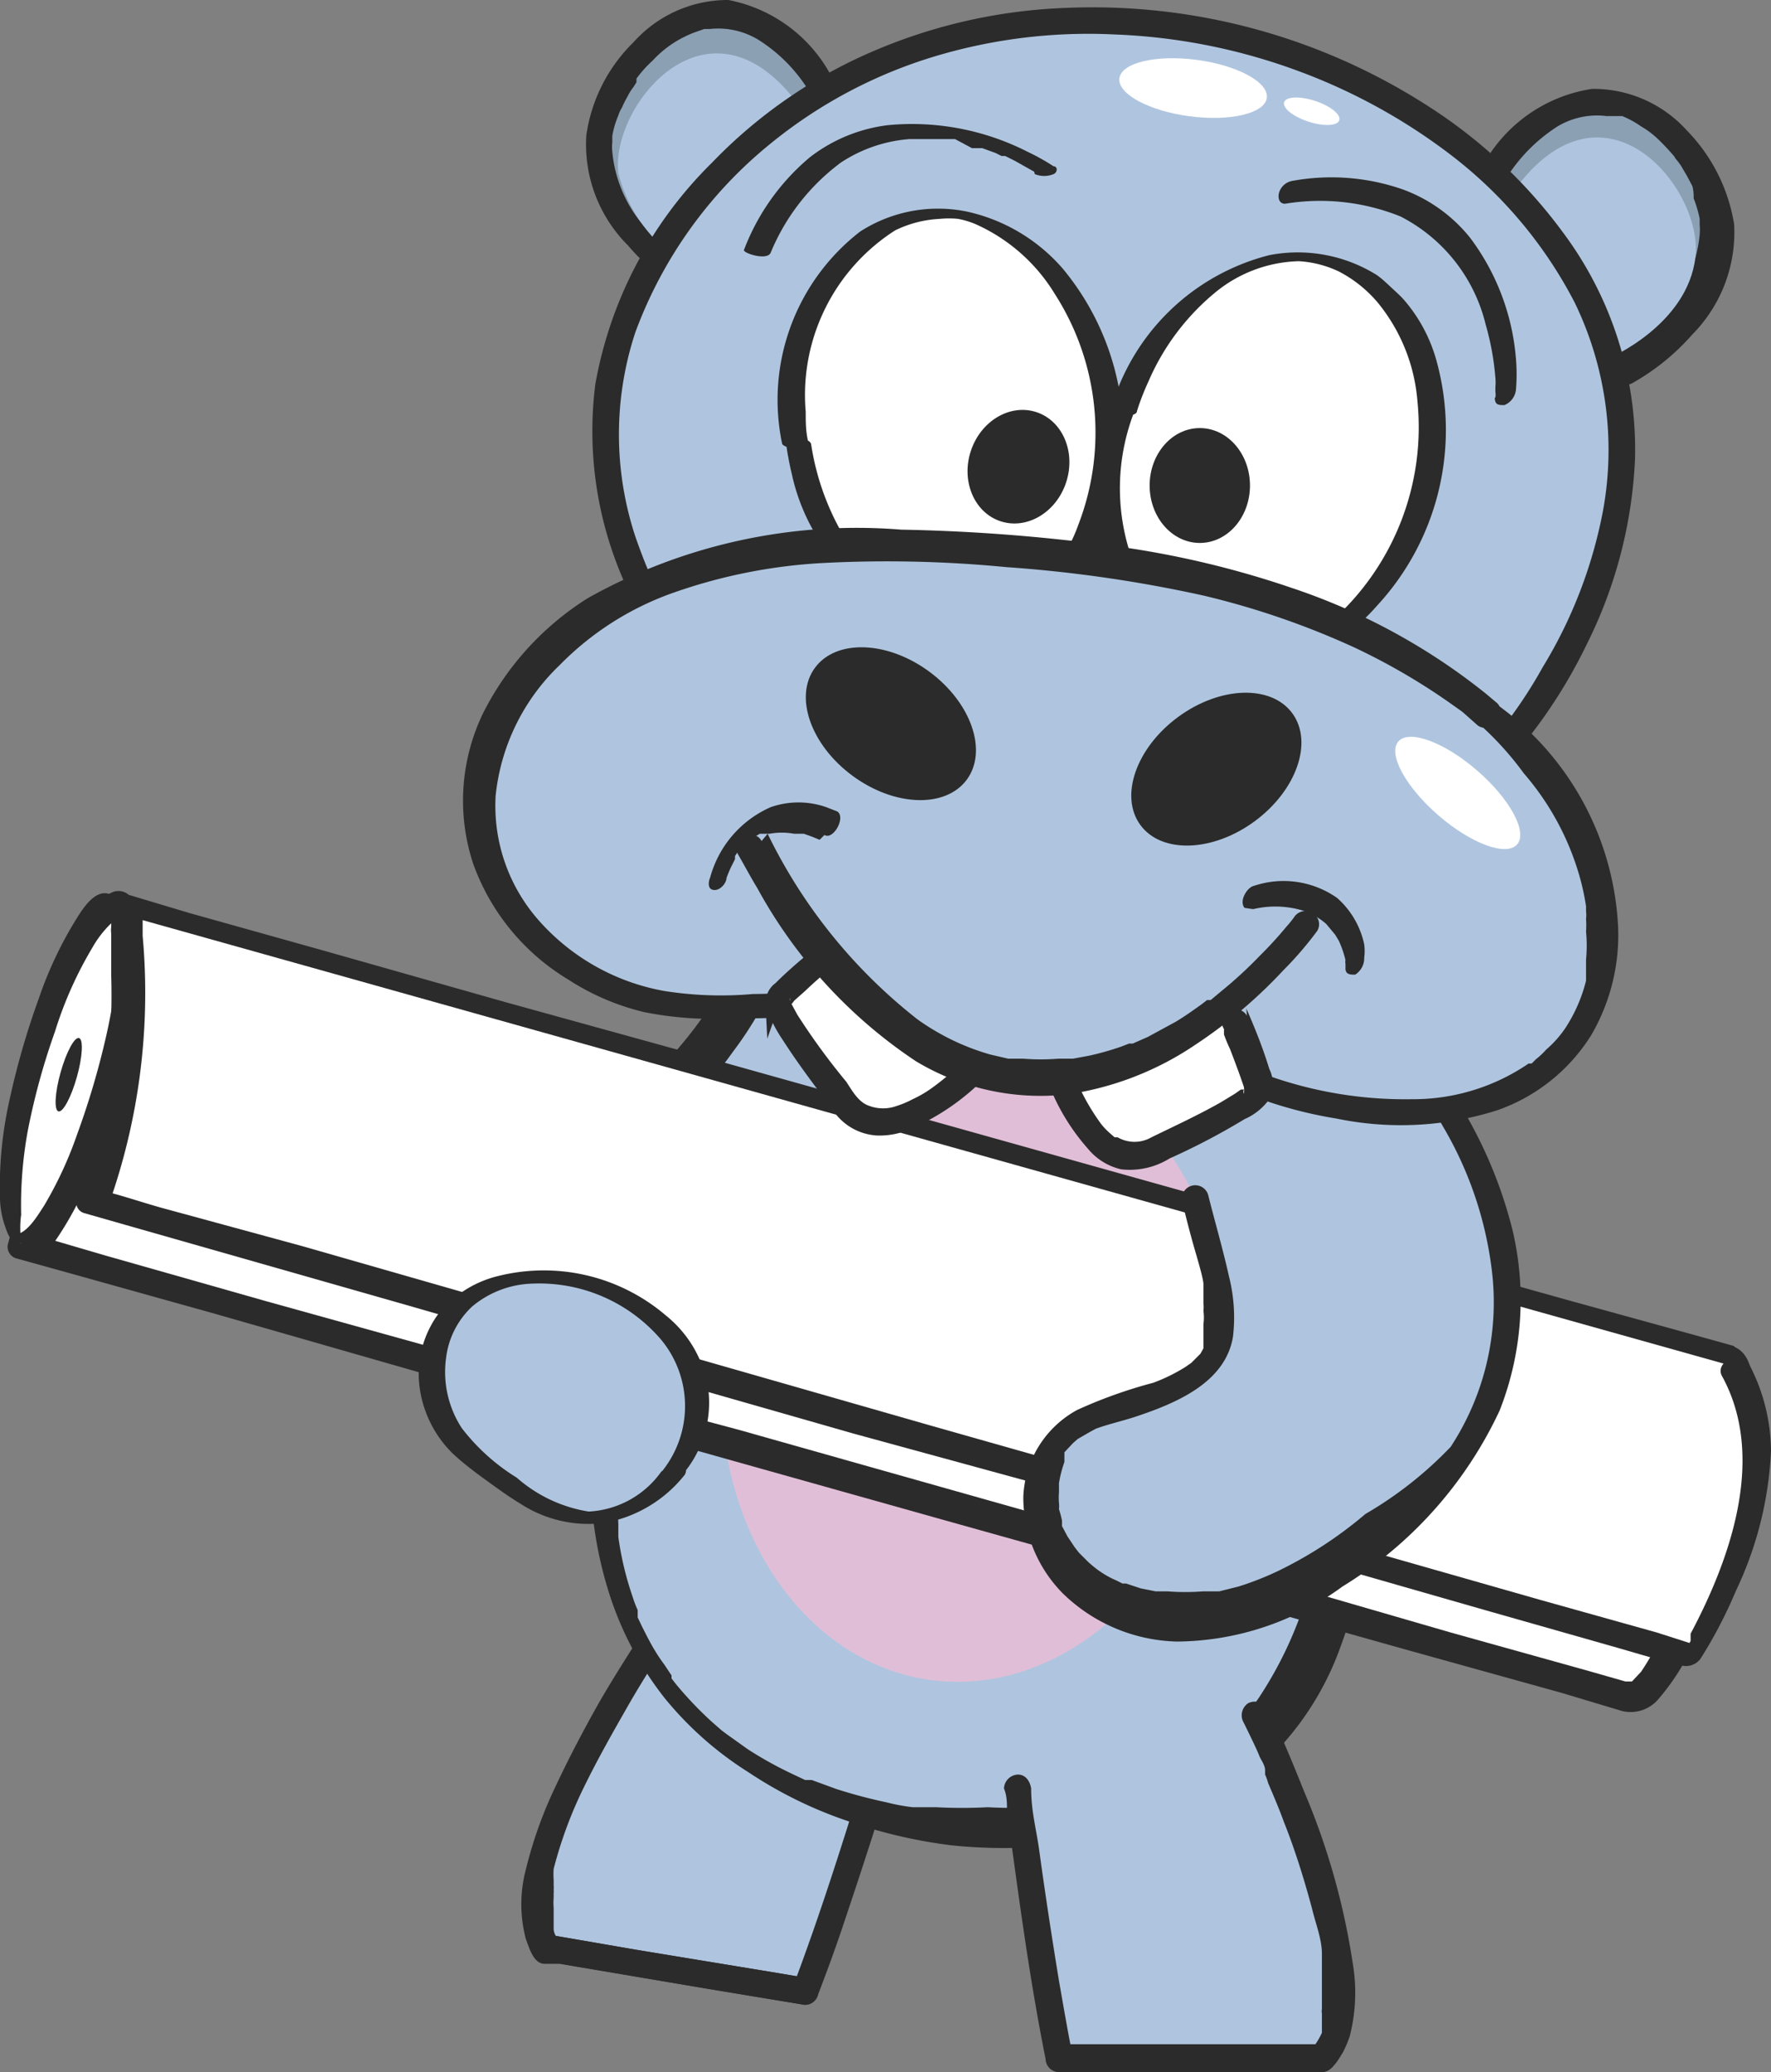
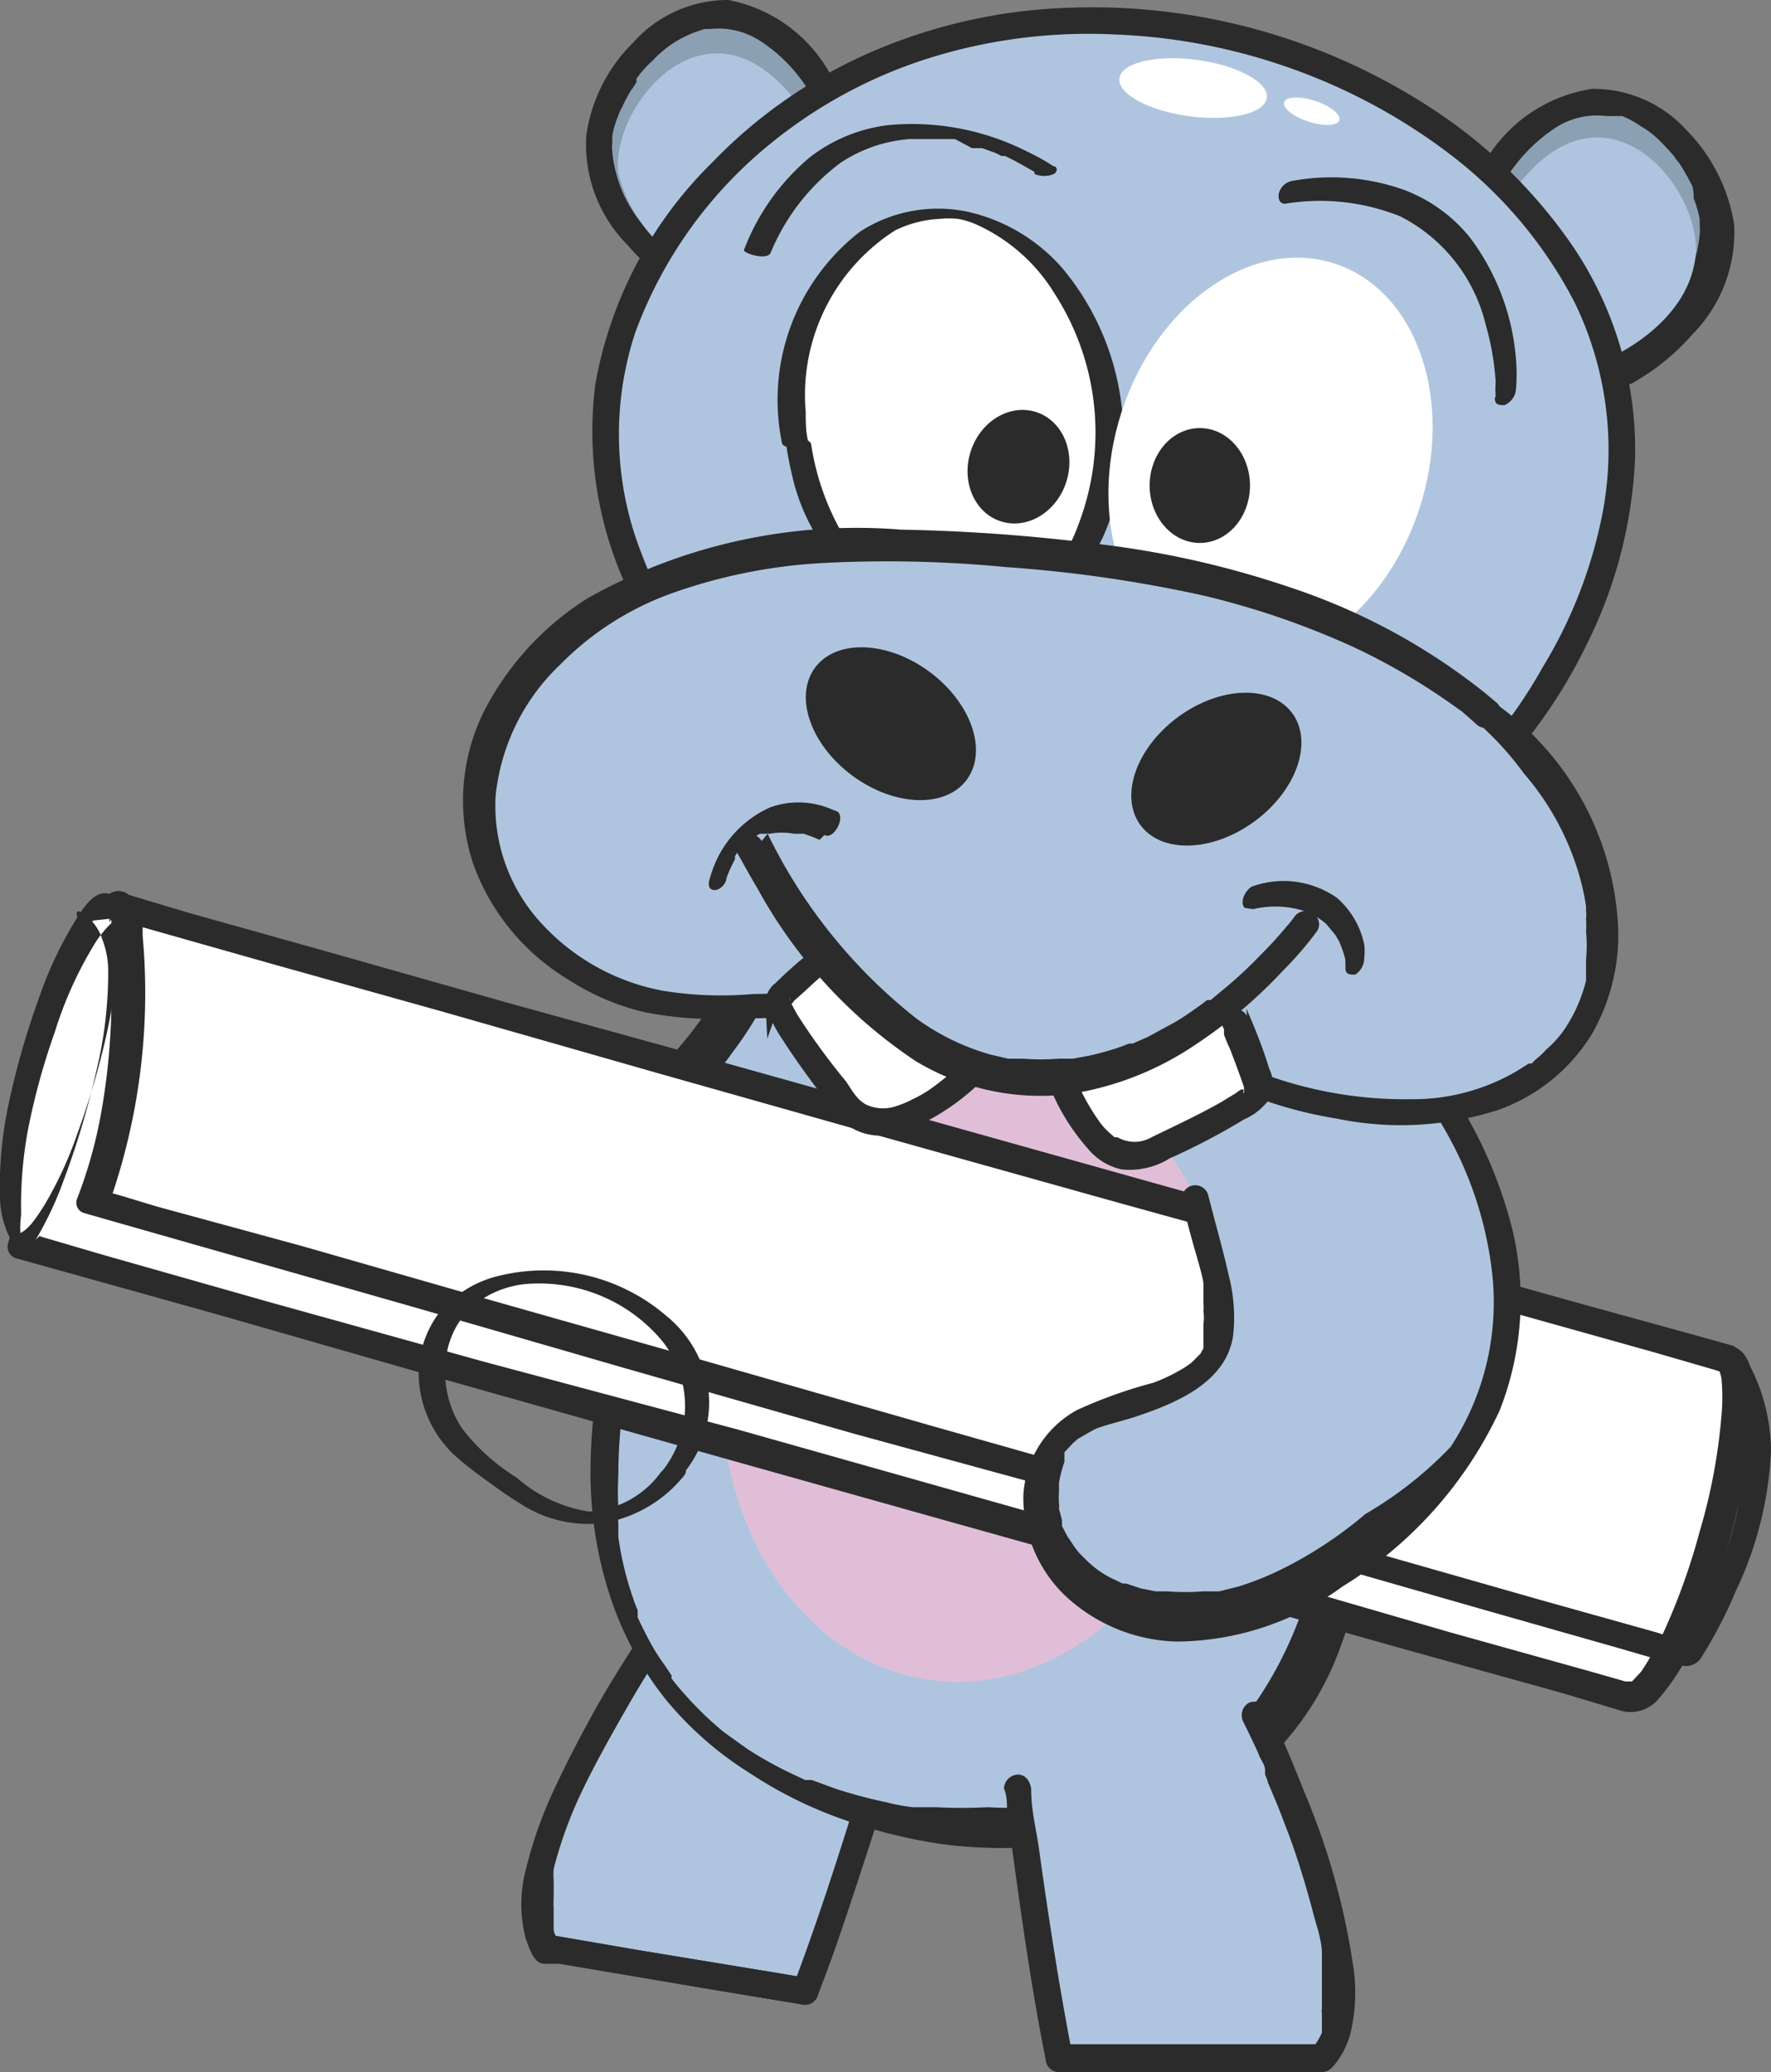
<svg xmlns="http://www.w3.org/2000/svg" id="Afbeeldingen" viewBox="0 0 29.3 34.27" width="117.2" height="137.08">
  <rect x="0" y="0" width="29.3" height="34.27" fill="#808080" stroke="none" />
  <defs>
    <style>.cls-1{fill:#afc5df;}.cls-2{fill:#2b2b2b;}.cls-3{fill:#bdc4d4;}.cls-4{fill:#e1bed7;}.cls-5{fill:#8ca0b4;}.cls-6{fill:#fff;}.cls-7{fill:#cc1e54;}.cls-8{fill:#8e929b;}</style>
  </defs>
  <path class="cls-1" d="M11.1,26.69S8.27,30.64,9,32.08c0,0,0,.09.07.14l4.29.72c.59-1.55,1.42-4.3,1.42-4.3" />
  <path class="cls-2" d="M11.29,26.81c-.32.45-.63.93-.91,1.42s-.5.88-.72,1.33a7,7,0,0,0-.5,1.35,1.16,1.16,0,0,0,0,.18s0,.06,0,.09a.35.35,0,0,1,0,.07.28.28,0,0,1,0,.06v.08a.92.92,0,0,0,0,.16c0,.05,0,.1,0,.15v0s0,0,0,0,0,.05,0,.07l0,.13c0,.06,0,0,0,0s0,.11.08.16L9.09,32l1.45.25,2.31.38.53.09-.27.16c.49-1.29.9-2.62,1.31-3.94,0-.12.07-.24.11-.36a.22.22,0,0,1,.42.12c-.31,1.05-.65,2.1-1,3.14-.13.39-.27.77-.42,1.16a.22.22,0,0,1-.27.15l-1.63-.27-2.37-.4-.25,0c-.18,0-.25-.25-.31-.41a2.24,2.24,0,0,1,0-1.15,7,7,0,0,1,.48-1.35c.21-.45.44-.89.68-1.32s.66-1.09,1-1.6l0,0a.24.24,0,0,1,.31-.08.24.24,0,0,1,.07.31Z" />
  <line class="cls-3" x1="13.32" y1="32.94" x2="9.03" y2="32.22" />
  <path class="cls-2" d="M13.26,33.15l-1.45-.24-2.3-.39L9,32.43A.22.22,0,0,1,9.09,32l1.45.25,2.31.38.53.09a.23.23,0,0,1,.15.28.22.22,0,0,1-.27.15Z" />
  <path class="cls-1" d="M20.18,14.5A12.72,12.72,0,0,1,22.35,20c.4,2.84.61,7.52-2,9.32C16.47,32,6,29.6,11.68,18.57c.4-.79.89-2.53,1.24-3.15C16.1,9.83,18.45,12,20.18,14.5Z" />
  <path class="cls-2" d="M20.37,14.38A12.77,12.77,0,0,1,22.12,18a16.81,16.81,0,0,1,.6,3.3,20,20,0,0,1,.06,3,9.8,9.8,0,0,1-.6,2.93,4.87,4.87,0,0,1-1.63,2.24,5.31,5.31,0,0,1-1.43.71,7.12,7.12,0,0,1-1.65.34,8.34,8.34,0,0,1-1.73,0A8.23,8.23,0,0,1,14,30.11a7,7,0,0,1-1.62-.8A5.7,5.7,0,0,1,11,28.09a5.47,5.47,0,0,1-.91-1.7,6.59,6.59,0,0,1-.32-2.11,9.52,9.52,0,0,1,.39-2.6,16.22,16.22,0,0,1,1.24-3.09c.45-.89.7-1.87,1.08-2.8a8.66,8.66,0,0,1,.86-1.51,9.35,9.35,0,0,1,1.08-1.36,3.69,3.69,0,0,1,2-1.19,2.68,2.68,0,0,1,1.8.41,5.93,5.93,0,0,1,1.48,1.39c.23.27.44.56.65.85a.23.23,0,0,1-.08.31.23.23,0,0,1-.3-.08c-.1-.15-.21-.29-.31-.43s-.18-.23-.3-.38a6.87,6.87,0,0,0-.69-.74,3.73,3.73,0,0,0-.36-.32h0l-.05,0-.09-.07L18,12.5l-.19-.1-.1-.05,0,0,0,0h0l0,0-.11,0-.21-.05-.09,0h-.07l-.22,0h-.28l-.11,0a3.35,3.35,0,0,0-.44.13l0,0-.06,0-.12.06-.24.14a5.41,5.41,0,0,0-1,.84,10.06,10.06,0,0,0-1,1.39,8,8,0,0,0-.72,1.35c-.18.48-.35,1-.53,1.47A13.79,13.79,0,0,1,11.72,19c-.25.5-.48,1-.68,1.52a12.23,12.23,0,0,0-.73,2.73,8.42,8.42,0,0,0-.08,1.15,4.89,4.89,0,0,0,0,.54,2.11,2.11,0,0,0,0,.26v.09l0,.13a5.19,5.19,0,0,0,.24,1,1.8,1.8,0,0,0,.08.21l0,.05s0,.06,0,0,0,0,0,0l0,.07c.06.13.13.27.2.4a3,3,0,0,0,.24.38l.12.18,0,.05.07.09a6,6,0,0,0,.6.63l.16.14.08.06,0,0s0,0,0,0l.35.25a6.31,6.31,0,0,0,.76.42l.19.09.05,0h0l.06,0,.41.15a8.48,8.48,0,0,0,.83.22,3.25,3.25,0,0,0,.43.08l.11,0h.07l.21,0a8.06,8.06,0,0,0,.85,0,7.87,7.87,0,0,0,.84,0l.21,0s.06,0,0,0,0,0,0,0h.1l.4-.08a6.53,6.53,0,0,0,.76-.2l.35-.14h0l.05,0,.09,0,.16-.07a3.94,3.94,0,0,0,1.52-1.31,6.45,6.45,0,0,0,1-2.56,13.67,13.67,0,0,0,.19-2.93A22,22,0,0,0,22.11,20,12.79,12.79,0,0,0,21,16.24a12.73,12.73,0,0,0-1-1.63.23.23,0,0,1,.08-.31A.24.24,0,0,1,20.37,14.38Z" />
  <path class="cls-1" d="M12.64,16.11a7.22,7.22,0,0,1-2.54,3c-1.81,1.16,2.77,1.55,2.77,1.55" />
  <path class="cls-2" d="M12.85,16.15a5.9,5.9,0,0,1-.72,1.24,6.86,6.86,0,0,1-.94,1.07,5.56,5.56,0,0,1-.65.53,5,5,0,0,0-.46.34c-.12.1-.23.25-.17.4a.41.41,0,0,0,.13.17l0,0a.1.1,0,0,1,0,0l.07,0,0,0s0,0,0,0l.15.07.08,0h0l.06,0,.38.11.1,0s.07,0,0,0h0l.22.05.42.07.44.07h.13s-.06,0,0,0l.16,0,.34,0c.06,0,.23,0,.25.11s-.13.08-.17.08c-.34,0-.67-.08-1-.13a7.94,7.94,0,0,1-1.73-.42c-.3-.12-.88-.39-.66-.8a.88.88,0,0,1,.22-.25c.19-.15.39-.26.58-.41a7,7,0,0,0,1.14-1.11,6.46,6.46,0,0,0,1-1.56c.05-.13.47,0,.43.08Z" />
  <ellipse class="cls-4" cx="16.11" cy="22.61" rx="5.22" ry="4.16" transform="translate(-8.55 35.37) rotate(-81.88)" />
  <path class="cls-5" d="M26.74,6.07A3,3,0,0,0,28.38,3.9c.07-1.4-2.1-3.72-3.77-1.11" />
  <path class="cls-2" d="M26.63,5.88l.24-.14.25-.18,0,0s0,0,0,0l.06-.06.15-.13a2.2,2.2,0,0,0,.79-1.49.92.92,0,0,0,0-.16s0-.09,0,0,0-.07,0-.1a1.91,1.91,0,0,0-.1-.34A.73.73,0,0,0,28,3.08l-.09-.17-.1-.17-.05-.07s-.07-.08-.05-.07a3.71,3.71,0,0,0-.27-.29,1.48,1.48,0,0,0-.29-.22,1.63,1.63,0,0,0-.31-.17l-.18,0-.08,0h0c-.06,0,0,0,0,0a1.27,1.27,0,0,0-.81.17,2.74,2.74,0,0,0-.87.89c-.15.24-.53,0-.38-.22a2.48,2.48,0,0,1,1.82-1.29,2.08,2.08,0,0,1,1.57.69,2.87,2.87,0,0,1,.78,1.55,2.4,2.4,0,0,1-.69,1.82,3.78,3.78,0,0,1-1,.81c-.25.13-.48-.26-.22-.38Z" />
  <path class="cls-1" d="M26.61,5.93s1.31-.55,1.44-1.68-1.51-3.14-3-1.1" />
  <path class="cls-5" d="M11.55,4.68A3,3,0,0,1,9.91,2.51c-.08-1.39,2.1-3.72,3.76-1.1" />
  <path class="cls-2" d="M11.66,4.49l-.24-.14a2.2,2.2,0,0,1-.25-.17l0,0s0,0,0,0l-.06-.05L10.92,4a2.2,2.2,0,0,1-.79-1.49.81.81,0,0,1,0-.16s0-.1,0,0,0-.06,0-.1a1.46,1.46,0,0,1,.1-.34.49.49,0,0,1,.06-.13,1.51,1.51,0,0,1,.09-.18.86.86,0,0,1,.1-.16l.05-.08,0-.06a1.93,1.93,0,0,1,.27-.3A1.79,1.79,0,0,1,11.16.7a1.9,1.9,0,0,1,.32-.16l.17-.06.09,0h0c.05,0,0,0,0,0a1.28,1.28,0,0,1,.81.18,2.62,2.62,0,0,1,.86.89c.16.24.54,0,.38-.22A2.45,2.45,0,0,0,12.05,0a2.09,2.09,0,0,0-1.57.7A2.68,2.68,0,0,0,9.7,2.24a2.36,2.36,0,0,0,.69,1.82,3.48,3.48,0,0,0,1,.81c.25.13.47-.25.22-.38Z" />
  <path class="cls-1" d="M11.68,4.54a2.47,2.47,0,0,1-1.45-1.68c-.13-1.13,1.52-3.14,3-1.1" />
  <path class="cls-1" d="M25,12.16s3.59-4.18.62-8.22-10.42-5.31-14.24-.5a5.66,5.66,0,0,0-.83,6.23" />
  <path class="cls-2" d="M24.88,12l.06-.07,0,0s0,0,0,0l.09-.12a7.71,7.71,0,0,0,.49-.77,7.73,7.73,0,0,0,1-2.59A5.58,5.58,0,0,0,26.05,5,7.29,7.29,0,0,0,24,2.56a9.67,9.67,0,0,0-2.56-1.4,9.8,9.8,0,0,0-3-.59,8.83,8.83,0,0,0-3,.37,7.9,7.9,0,0,0-2.71,1.45A7.24,7.24,0,0,0,10.51,5.5a5.39,5.39,0,0,0,0,3.37c.08.23.17.47.27.69a.22.22,0,0,1-.08.3.21.21,0,0,1-.3-.08,6.15,6.15,0,0,1-.55-3.43,6.81,6.81,0,0,1,1.93-3.66A8.16,8.16,0,0,1,14.51.82,8.9,8.9,0,0,1,17.65.13a10.25,10.25,0,0,1,6,1.64,8.34,8.34,0,0,1,2.22,2.09A6,6,0,0,1,27.05,7.6a7.6,7.6,0,0,1-.8,3.06,8.5,8.5,0,0,1-1,1.59l-.05.07a.23.23,0,0,1-.32,0,.23.23,0,0,1,0-.31Z" />
  <circle class="cls-6" cx="20.57" cy="7.51" r="0.99" />
  <path class="cls-7" d="M19.81,7.51a.78.78,0,0,0,.49.72A.8.8,0,0,0,21.18,8a.78.78,0,0,0-.74-1.24.77.77,0,0,0-.63.76c0,.28-.45.29-.44,0a1.2,1.2,0,1,1,1,1.19,1.22,1.22,0,0,1-1-1.19A.22.22,0,0,1,19.81,7.51Z" />
  <circle class="cls-6" cx="16.11" cy="7.24" r="0.99" />
  <path class="cls-7" d="M15.35,7.24a.77.77,0,1,0,1.42-.4A.79.79,0,0,0,16,6.48a.77.77,0,0,0-.63.76.23.23,0,0,1-.45,0A1.21,1.21,0,0,1,17,6.46a1.21,1.21,0,1,1-2.14.78A.23.23,0,0,1,15.35,7.24Z" />
  <ellipse class="cls-6" cx="15.77" cy="6.93" rx="2.59" ry="3.42" transform="translate(-0.87 2.48) rotate(-8.76)" />
  <path class="cls-2" d="M13.42,7.35a4.25,4.25,0,0,0,.75,1.84,2.73,2.73,0,0,0,1.3,1,1.3,1.3,0,0,0,.65.05,1.69,1.69,0,0,0,.72-.26,2.66,2.66,0,0,0,1-1.3,4.24,4.24,0,0,0-.39-3.82,2.93,2.93,0,0,0-1.26-1.13,1.35,1.35,0,0,0-.34-.11,1.53,1.53,0,0,0-.3,0,1.88,1.88,0,0,0-.74.19,3.23,3.23,0,0,0-1.48,3c0,.18,0,.35.05.53s-.42.07-.44,0a3.52,3.52,0,0,1,1.29-3.51A2.38,2.38,0,0,1,16,3.5a2.93,2.93,0,0,1,1.58.94,4.34,4.34,0,0,1,.83,4,3,3,0,0,1-1,1.52,2.33,2.33,0,0,1-1.69.45A3.34,3.34,0,0,1,13.1,7.84,5.23,5.23,0,0,1,13,7.3C13,7.23,13.4,7.22,13.42,7.35Z" />
  <ellipse class="cls-6" cx="21.01" cy="7.61" rx="3.42" ry="2.59" transform="translate(7.25 25.21) rotate(-71.87)" />
-   <path class="cls-2" d="M18.77,6.8a3.49,3.49,0,0,0,.6,3.55,1.87,1.87,0,0,0,.68.43,1.19,1.19,0,0,0,.36.09h.28a2.6,2.6,0,0,0,1.41-.66,4.29,4.29,0,0,0,1.35-3.58A2.94,2.94,0,0,0,22.79,5a2.12,2.12,0,0,0-.64-.51,1.79,1.79,0,0,0-.66-.17,2.26,2.26,0,0,0-1.4.53A3.91,3.91,0,0,0,19,6.31a4.14,4.14,0,0,0-.19.49c0,.12-.47.07-.44,0A3.66,3.66,0,0,1,21,4.22a2.47,2.47,0,0,1,1.78.33,2.59,2.59,0,0,1,1,1.47,4.28,4.28,0,0,1-1,4,3.33,3.33,0,0,1-1.55,1,2.55,2.55,0,0,1-1.8-.18,3.14,3.14,0,0,1-1.27-3.41c0-.19.09-.37.15-.56S18.79,6.73,18.77,6.8Z" />
  <path class="cls-1" d="M24.92,6.52s.13-3.85-3.6-3.34" />
  <path class="cls-2" d="M24.74,6.58a.33.33,0,0,0,0-.1s0,0,0,0V6.4a.76.76,0,0,0,0-.15,4.4,4.4,0,0,0-.16-.88,2.73,2.73,0,0,0-1.41-1.79,3.56,3.56,0,0,0-1.91-.21c-.1,0-.12-.1-.1-.18a.28.28,0,0,1,.23-.2,3.59,3.59,0,0,1,1.81.14,2.55,2.55,0,0,1,1.12.8,3.84,3.84,0,0,1,.76,2,3,3,0,0,1,0,.52.31.31,0,0,1-.19.25c-.1,0-.16,0-.16-.13Z" />
  <ellipse class="cls-2" cx="19.85" cy="8.03" rx="0.83" ry="0.95" />
  <ellipse class="cls-2" cx="16.85" cy="7.72" rx="0.95" ry="0.83" transform="translate(4.27 21.33) rotate(-71.87)" />
  <path class="cls-8" d="M21.7,14.84s-5,4.84-9.08-1.06c0,0,1.42,3.74,4.16,4S21.7,14.84,21.7,14.84Z" />
  <ellipse class="cls-6" cx="19.75" cy="1.46" rx="0.47" ry="1.23" transform="translate(15.68 20.84) rotate(-82.4)" />
  <ellipse class="cls-6" cx="21.7" cy="1.84" rx="0.18" ry="0.48" transform="translate(13.2 21.89) rotate(-71.87)" />
  <path class="cls-6" d="M28.57,22.45,1.94,15,.37,20.59,27,28.06c.34.1,1-1.08,1.41-2.63S28.92,22.55,28.57,22.45Z" />
  <path class="cls-2" d="M28.68,22.26l-.72-.2L26,21.52l-2.86-.8-3.5-1-3.82-1.07L12,17.58l-3.62-1-3-.85L3.13,15.1l-1-.3h0A.26.26,0,0,0,1.7,15l-.53,1.89-.85,3-.19.69a.2.2,0,0,0,.13.23l.9.25,2.4.67,3.49,1,4.15,1.17,4.38,1.23,4.18,1.17,3.56,1,2.52.7,1,.3a.6.6,0,0,0,.59-.19,3.83,3.83,0,0,0,.71-1.22,12.07,12.07,0,0,0,.62-2A7.7,7.7,0,0,0,29,23.09c0-.28,0-.72-.35-.83a.27.27,0,0,0-.33.11.19.19,0,0,0,.11.27h0l0,0s0,0,0,0a.58.58,0,0,1,.05.16,3.24,3.24,0,0,1,0,.62,9.47,9.47,0,0,1-.36,1.91,10.56,10.56,0,0,1-.65,1.78c-.1.18-.21.38-.32.54l-.15.16s0,0,0,0h0s0,0,0,0-.09,0,0,0,.1,0,.05,0h0l-.16,0-.63-.18L24,27,20.55,26l-4-1.13-4.32-1.22L8,22.52l-3.6-1-2.64-.75L.53,20.41H.48l.13.22.53-1.9.85-3,.19-.7-.34.16.71.2,1.94.55,2.86.8,3.5,1,3.82,1.08,3.86,1.08,3.62,1,3.05.86,2.18.61,1,.29h0a.26.26,0,0,0,.33-.1A.2.2,0,0,0,28.68,22.26Z" />
  <ellipse class="cls-6" cx="1.16" cy="17.78" rx="2.91" ry="0.65" transform="translate(-16.28 14.09) rotate(-74.33)" />
-   <path class="cls-2" d="M2.06,15.19s0,0,0,0-.11-.1-.1-.14,0,.11,0,.16a1.93,1.93,0,0,1,0,.48,8.64,8.64,0,0,1-.2,1.43,13.23,13.23,0,0,1-.48,1.63,6.42,6.42,0,0,1-.55,1.19c-.1.15-.28.47-.49.48h0s0,0,0,0,.12.11.11.16,0-.05,0-.06a1.57,1.57,0,0,1,0-.43A6.83,6.83,0,0,1,.46,18.7a11.35,11.35,0,0,1,.45-1.64,6.41,6.41,0,0,1,.62-1.39,1.74,1.74,0,0,1,.29-.38c.07-.06.15-.13.24-.1S2,15,2,15s-.12-.2-.21-.22c-.24-.06-.44.28-.54.44a6.41,6.41,0,0,0-.61,1.3,13,13,0,0,0-.52,1.85A6.52,6.52,0,0,0,0,19.83a1.51,1.51,0,0,0,.09.47.88.88,0,0,0,.34.46c.21.13.42-.14.52-.29a5.68,5.68,0,0,0,.62-1.23,13.83,13.83,0,0,0,.54-1.8,6.93,6.93,0,0,0,.2-1.7,1.44,1.44,0,0,0-.1-.5.78.78,0,0,0-.39-.46c-.07,0,0,.17,0,.18S2,15.16,2.06,15.19Z" />
-   <ellipse class="cls-2" cx="1.14" cy="17.78" rx="0.63" ry="0.14" transform="translate(-16.29 14.07) rotate(-74.33)" />
-   <path class="cls-6" d="M2.08,15.14a10.7,10.7,0,0,1-.52,4.73L28,27.4s1.81-2.8.72-4.79" />
+   <path class="cls-2" d="M2.06,15.19s0,0,0,0-.11-.1-.1-.14,0,.11,0,.16a1.93,1.93,0,0,1,0,.48,8.64,8.64,0,0,1-.2,1.43,13.23,13.23,0,0,1-.48,1.63,6.42,6.42,0,0,1-.55,1.19c-.1.15-.28.47-.49.48h0s0,0,0,0,.12.11.11.16,0-.05,0-.06a1.57,1.57,0,0,1,0-.43A6.83,6.83,0,0,1,.46,18.7a11.35,11.35,0,0,1,.45-1.64,6.41,6.41,0,0,1,.62-1.39,1.74,1.74,0,0,1,.29-.38c.07-.06.15-.13.24-.1S2,15,2,15s-.12-.2-.21-.22c-.24-.06-.44.28-.54.44a6.41,6.41,0,0,0-.61,1.3,13,13,0,0,0-.52,1.85A6.52,6.52,0,0,0,0,19.83a1.51,1.51,0,0,0,.09.47.88.88,0,0,0,.34.46a5.68,5.68,0,0,0,.62-1.23,13.83,13.83,0,0,0,.54-1.8,6.93,6.93,0,0,0,.2-1.7,1.44,1.44,0,0,0-.1-.5.78.78,0,0,0-.39-.46c-.07,0,0,.17,0,.18S2,15.16,2.06,15.19Z" />
  <path class="cls-2" d="M1.84,15.21a.15.15,0,0,1,0,.07s0,0,0,0v.05a.41.41,0,0,0,0,.11c0,.23,0,.47,0,.7a11.06,11.06,0,0,1-.16,2.23,7.65,7.65,0,0,1-.41,1.47.18.18,0,0,0,.11.22l.7.2,1.93.55,2.84.81,3.46,1,3.81,1.09L18,24.77l3.57,1,3,.86,2.18.62,1,.29.05,0a.3.3,0,0,0,.33-.1,7.57,7.57,0,0,0,.59-1.13A6,6,0,0,0,29.3,24a3.12,3.12,0,0,0-.38-1.47c-.12-.22-.56,0-.43.23.73,1.33.15,3-.52,4.26l0,.05,0,.07-.06.11-.06.09.34-.09L27.41,27l-1.93-.54-2.84-.81-3.46-1-3.81-1.08-3.84-1.1L8,21.47l-3-.86L2.76,20c-.34-.09-.68-.21-1-.29H1.69l.11.21a10.45,10.45,0,0,0,.56-4.44c0-.13,0-.26,0-.38S2.12,14.93,2,15a.24.24,0,0,0-.19.25Z" />
  <path class="cls-1" d="M23.17,17.28s4,4.33,0,7.94c-4.9,4.46-7.88-1-4.77-1.89,2.46-.69,2-1.36,1.46-3.54" />
  <path class="cls-2" d="M23.33,17.12a7.1,7.1,0,0,1,.69.94,7.43,7.43,0,0,1,1,2.27,5,5,0,0,1-.21,3,6.77,6.77,0,0,1-2.6,2.91,4.69,4.69,0,0,1-2.74.91,2.8,2.8,0,0,1-1.89-.8,2.26,2.26,0,0,1-.65-1.59,1.71,1.71,0,0,1,.89-1.44,7.86,7.86,0,0,1,1.26-.45,2.89,2.89,0,0,0,.53-.26l.1-.07,0,0,0,0,.15-.15s0,0,0,0l0,0,.05-.09s0-.06,0,0,0,0,0,0l0-.1s0-.06,0-.1V21.9a.81.81,0,0,0,0-.22.49.49,0,0,0,0-.12s0-.07,0,0,0,0,0-.05,0-.18,0-.27-.1-.42-.16-.63-.13-.48-.19-.73a.22.22,0,0,1,.43-.11c.11.44.24.88.34,1.33a2.76,2.76,0,0,1,.07,1c-.12.77-.95,1.11-1.61,1.33-.21.07-.44.12-.66.2l0,0s0,0,0,0l0,0-.11.06-.19.11s-.05,0,0,0l0,0-.08.07-.14.15h0l0,0,0,.08,0,.08s0,.11,0,0a2,2,0,0,0-.09.35c0-.07,0,0,0,.05v.1a1.09,1.09,0,0,0,0,.18s0,.07,0,0v0a.44.44,0,0,1,0,.1,1.8,1.8,0,0,1,.05.19l0,.09,0,0s0,0,0,0l.09.17.12.18,0,0h0l.07.09.16.16.07.06,0,0h0s0,0,0,0a1.58,1.58,0,0,0,.39.24l.1.05h0l.06,0,.24.08.25.05h.06s0,0,0,0h.14a3.72,3.72,0,0,0,.58,0h.11l.16,0,.32-.08a5,5,0,0,0,.64-.25,6.79,6.79,0,0,0,1.46-.95A6.37,6.37,0,0,0,24,23.93,4.36,4.36,0,0,0,24.68,21a6.13,6.13,0,0,0-.79-2.34q-.24-.42-.51-.81l-.11-.14,0,0s0,0,0,0l0,0-.13-.17a.12.12,0,0,1-.05,0c-.19-.21.12-.53.31-.32Z" />
-   <path class="cls-1" d="M11.13,24.38A1.76,1.76,0,0,0,11,22a2.79,2.79,0,0,0-2.3-.85,1.56,1.56,0,0,0-1.5,1.06,1.77,1.77,0,0,0,.67,2c.7.51,1.45,1.24,2.46.82A2.13,2.13,0,0,0,11.13,24.38Z" />
  <path class="cls-2" d="M10.94,24.35a1.72,1.72,0,0,0,0-2.19,2.65,2.65,0,0,0-2.13-.93,1.62,1.62,0,0,0-1,.38,1.39,1.39,0,0,0-.43.85,1.7,1.7,0,0,0,.26,1.16,3.39,3.39,0,0,0,.91.82A2.36,2.36,0,0,0,9.74,25a1.57,1.57,0,0,0,1.2-.66.37.37,0,0,1,.29-.07c.07,0,.16,0,.1.12a2.18,2.18,0,0,1-1.35.8,2.06,2.06,0,0,1-1.37-.32c-.2-.12-.39-.26-.57-.39s-.38-.28-.55-.44a1.88,1.88,0,0,1-.56-1.22,1.68,1.68,0,0,1,.33-1.1,1.83,1.83,0,0,1,1-.62,3.11,3.11,0,0,1,2.76.66,1.93,1.93,0,0,1,.7,1.23,1.83,1.83,0,0,1-.43,1.4.36.36,0,0,1-.3.08C11,24.47,10.87,24.43,10.94,24.35Z" />
  <path class="cls-1" d="M24.61,11.81h0a11.47,11.47,0,0,0-6.32-2.54c-4.32-.55-7.92-.47-9.72,2.06s.3,5.36,3.21,5.28,4.13-.48,5.37-1.35a.17.17,0,0,1,.23,0,7.58,7.58,0,0,0,5.87,3.09C27.28,18.43,27.49,13.9,24.61,11.81Z" />
  <path class="cls-2" d="M24.45,12l-.18-.16-.08-.07,0,0s-.09-.06,0,0l-.24-.17a10.64,10.64,0,0,0-1.54-.89,13.42,13.42,0,0,0-2.5-.86,22.26,22.26,0,0,0-3.26-.47,20.42,20.42,0,0,0-3-.07,8.87,8.87,0,0,0-2.5.49,4.92,4.92,0,0,0-1.89,1.2,3.48,3.48,0,0,0-1.06,2.16,2.86,2.86,0,0,0,.72,2.07,3.62,3.62,0,0,0,2.07,1.16,6,6,0,0,0,1.47.05c.5,0,1-.07,1.5-.14A8.49,8.49,0,0,0,15.09,16a5.08,5.08,0,0,0,.51-.17,4.69,4.69,0,0,0,.45-.18,7.2,7.2,0,0,0,.85-.49.73.73,0,0,1,.31-.14.43.43,0,0,1,.34.19l.06.08c0,.05,0,0,0,0l0,.06a8.39,8.39,0,0,0,1.1,1.13,7.9,7.9,0,0,0,1.91,1.17,6.76,6.76,0,0,0,2.74.53,3.38,3.38,0,0,0,1.93-.59s.05-.05,0,0l.05,0,.07-.07a1.29,1.29,0,0,0,.17-.16A1.79,1.79,0,0,0,25.9,17a2.57,2.57,0,0,0,.34-.78c0-.06,0-.13,0-.19s0-.07,0-.11v-.05c0,.05,0,0,0,0a2.4,2.4,0,0,0,0-.46,1.48,1.48,0,0,0,0-.21.57.57,0,0,0,0-.13v-.08h0a3.94,3.94,0,0,0-.1-.47,4.48,4.48,0,0,0-.93-1.73A5.15,5.15,0,0,0,24.5,12a.22.22,0,0,1-.08-.3.22.22,0,0,1,.3-.08,4.81,4.81,0,0,1,2.05,3.7,3.28,3.28,0,0,1-.45,1.81,3,3,0,0,1-1.54,1.23,5.26,5.26,0,0,1-2.67.14,7.08,7.08,0,0,1-2.55-.94,8.22,8.22,0,0,1-1.68-1.32,6.17,6.17,0,0,1-.48-.54,2.11,2.11,0,0,1-.19-.23l0,0c0-.06.06.06.06,0s-.18.13-.21.14a9.48,9.48,0,0,1-4.9,1.23,5.8,5.8,0,0,1-1.5-.1A4,4,0,0,1,9.4,16.2a3.69,3.69,0,0,1-1.57-1.91A3.32,3.32,0,0,1,8,11.78,4.79,4.79,0,0,1,9.73,9.89a9.1,9.1,0,0,1,5.18-1.13A30,30,0,0,1,18.19,9a15.5,15.5,0,0,1,3.17.72,10.39,10.39,0,0,1,3.22,1.75l.19.16a.22.22,0,0,1,0,.31A.23.23,0,0,1,24.45,12Z" />
  <path class="cls-6" d="M20.43,16.79A11.37,11.37,0,0,1,20.87,18c.05.2-1.24.79-1.79,1.06a.66.66,0,0,1-.71-.06,3,3,0,0,1-.95-1.69" />
  <path class="cls-2" d="M20.62,16.68c.14.32.27.64.38,1a.56.56,0,0,1,0,.5,1,1,0,0,1-.41.33,11.23,11.23,0,0,1-1.24.65,1.25,1.25,0,0,1-.8.18A1,1,0,0,1,18,19a3.52,3.52,0,0,1-.81-1.61.22.22,0,0,1,.42-.12,3.65,3.65,0,0,0,.6,1.31,1.1,1.1,0,0,0,.15.16l.08.07,0,0s0,0,.05,0a.56.56,0,0,0,.56,0c.39-.19.78-.37,1.15-.58l.23-.14.1-.07h0l.05,0,0,0s0,0,0,0a.08.08,0,0,0,0,.07c0,.09,0,0,0,0a.49.49,0,0,0,0-.11c-.07-.21-.15-.42-.23-.63a2.44,2.44,0,0,1-.1-.24l0-.09s0,.06,0,0a.21.21,0,0,1,.08-.3.22.22,0,0,1,.3.08Z" />
  <path class="cls-6" d="M13.87,15.64s-.75.61-.95.84.73,1.28,1.09,1.78a.71.71,0,0,0,.65.28,3,3,0,0,0,1.64-1.06" />
  <path class="cls-2" d="M14,15.8c-.23.19-.46.38-.68.59l-.18.16s-.05.07-.07.08,0-.09,0-.07V16.5a.13.13,0,0,0,0,.06.08.08,0,0,0,0,0c0-.05,0,0,0,0l.12.22A11.16,11.16,0,0,0,14,17.89c.1.15.2.34.38.4a.66.66,0,0,0,.46,0,1.56,1.56,0,0,0,.26-.11,1.92,1.92,0,0,0,.31-.18,4.33,4.33,0,0,0,.71-.64c.2-.21.51.1.32.31a3.88,3.88,0,0,1-1.37,1,1.26,1.26,0,0,1-.57.11.94.94,0,0,1-.74-.45c-.28-.37-.56-.74-.81-1.13a2.38,2.38,0,0,1-.26-.5.39.39,0,0,1,.14-.44c.27-.27.57-.51.86-.75a.22.22,0,0,1,.31,0,.21.21,0,0,1,0,.31Z" />
  <ellipse class="cls-2" cx="14.74" cy="11.97" rx="1.07" ry="1.56" transform="translate(-3.64 16.74) rotate(-53.63)" />
  <ellipse class="cls-2" cx="20.12" cy="12.72" rx="1.56" ry="1.07" transform="translate(-3.62 14.41) rotate(-36.37)" />
  <path class="cls-1" d="M22.42,15.85a1.26,1.26,0,0,0-1.75-1.09" />
  <path class="cls-2" d="M22.26,15.94v0c0-.06,0,0,0,0a.13.13,0,0,1,0-.06,1.73,1.73,0,0,0-.11-.32v0h0l0,0-.06-.1-.15-.18a1.14,1.14,0,0,0-.42-.23,1.59,1.59,0,0,0-.84,0c-.1,0-.13-.08-.12-.16s.09-.22.19-.24a1.54,1.54,0,0,1,1.37.2,1.41,1.41,0,0,1,.45.77.85.85,0,0,1,0,.22.32.32,0,0,1-.15.28c-.08,0-.15,0-.16-.09Z" />
  <path class="cls-1" d="M13.66,13.7a1.26,1.26,0,0,0-1.87.86" />
  <path class="cls-2" d="M13.56,13.89l-.12-.05-.14-.05h-.06l-.1,0a1.14,1.14,0,0,0-.41,0l-.11,0,0,0-.05,0-.1.06-.1.06a1.07,1.07,0,0,0-.21.25s0,0,0,0l0,.05-.05.1a1.89,1.89,0,0,0-.09.21c0,.08-.1.21-.21.2s-.09-.14-.06-.21a1.78,1.78,0,0,1,1-1.16,1.39,1.39,0,0,1,.92,0l.18.07c.15.09-.06.48-.21.39Z" />
  <path class="cls-1" d="M12.51,13.9c4.31,7.94,9.19,1.27,9.19,1.27" />
  <path class="cls-2" d="M12.7,13.79a8.75,8.75,0,0,0,2.48,3.07,3.91,3.91,0,0,0,1.2.58l.3.07.13,0h.12a3.72,3.72,0,0,0,.58,0h.24l.27-.05a4.61,4.61,0,0,0,.53-.15l.13-.05.06,0s.08,0,0,0l.25-.11.46-.25c.15-.09.29-.19.43-.29l.09-.07.06,0s.05,0,0,0l.18-.15a7.1,7.1,0,0,0,.64-.59,6.29,6.29,0,0,0,.43-.47,1.83,1.83,0,0,0,.13-.16s.06-.08,0,0l0,0v0a.22.22,0,0,1,.3-.07.21.21,0,0,1,.08.3,5.81,5.81,0,0,1-.56.65,8,8,0,0,1-1.44,1.22,5.08,5.08,0,0,1-2.13.83,4,4,0,0,1-2.51-.55,8.09,8.09,0,0,1-2.62-2.86c-.11-.18-.21-.37-.32-.56s.25-.47.39-.22Z" />
-   <ellipse class="cls-6" cx="24.12" cy="13.12" rx="0.49" ry="1.3" transform="translate(-1.59 22.76) rotate(-49.11)" />
  <path class="cls-1" d="M20.74,28.26s2.14,4.36,1.23,5.66a1.13,1.13,0,0,1-.1.13H17.52c-.32-1.63-.68-4.47-.68-4.47" />
  <path class="cls-2" d="M20.93,28.14c.24.49.45,1,.65,1.5a11.71,11.71,0,0,1,.8,2.83,2.9,2.9,0,0,1-.05,1.21,2,2,0,0,1-.11.26c-.08.13-.18.32-.35.33H17.52a.23.23,0,0,1-.21-.16c-.28-1.38-.46-2.77-.65-4.16,0-.13,0-.25-.05-.37a.24.24,0,0,1,.23-.23c.13,0,.2.11.22.23,0,.37.08.65.13,1,.1.73.21,1.45.33,2.18.07.4.14.81.22,1.21l-.22-.16h4.35l-.15.06a1.28,1.28,0,0,0,.15-.25v0s0,0,0-.06l0-.12,0-.14c0,.05,0,0,0,0a.17.17,0,0,1,0-.07c0-.1,0-.21,0-.31s0-.22,0-.33,0-.06,0-.09v0s0,0,0,0l0-.18c0-.25-.1-.49-.16-.74-.13-.49-.29-1-.47-1.45-.08-.22-.17-.43-.26-.64a.78.78,0,0,0-.05-.14l0,0s0,0,0,0l0-.07c0-.09-.07-.17-.1-.25s-.17-.37-.26-.55a.24.24,0,0,1,.08-.31.23.23,0,0,1,.3.08Z" />
  <line class="cls-3" x1="17.52" y1="34.05" x2="21.87" y2="34.05" />
  <path class="cls-2" d="M17.52,33.83h4.35a.22.22,0,0,1,0,.44H17.52a.22.22,0,0,1,0-.44Z" />
  <path class="cls-1" d="M17.27,2.8S14.07.66,12.54,4.09" />
  <path class="cls-2" d="M17.11,2.84l-.32-.18-.16-.08h-.06l-.1-.05-.22-.08-.1,0-.07,0h0s0,0,0,0L15.8,2.3l-.13,0h-.1l-.14,0h-.07s0,0,0,0h-.31a2.39,2.39,0,0,0-1.14.39,3.54,3.54,0,0,0-1.16,1.49c-.06.14-.48,0-.44-.05A3.72,3.72,0,0,1,13.4,2.6a2.63,2.63,0,0,1,1.29-.53A4.21,4.21,0,0,1,17,2.51a3.62,3.62,0,0,1,.43.24c.07,0,.07.1,0,.13a.41.41,0,0,1-.31,0Z" />
</svg>